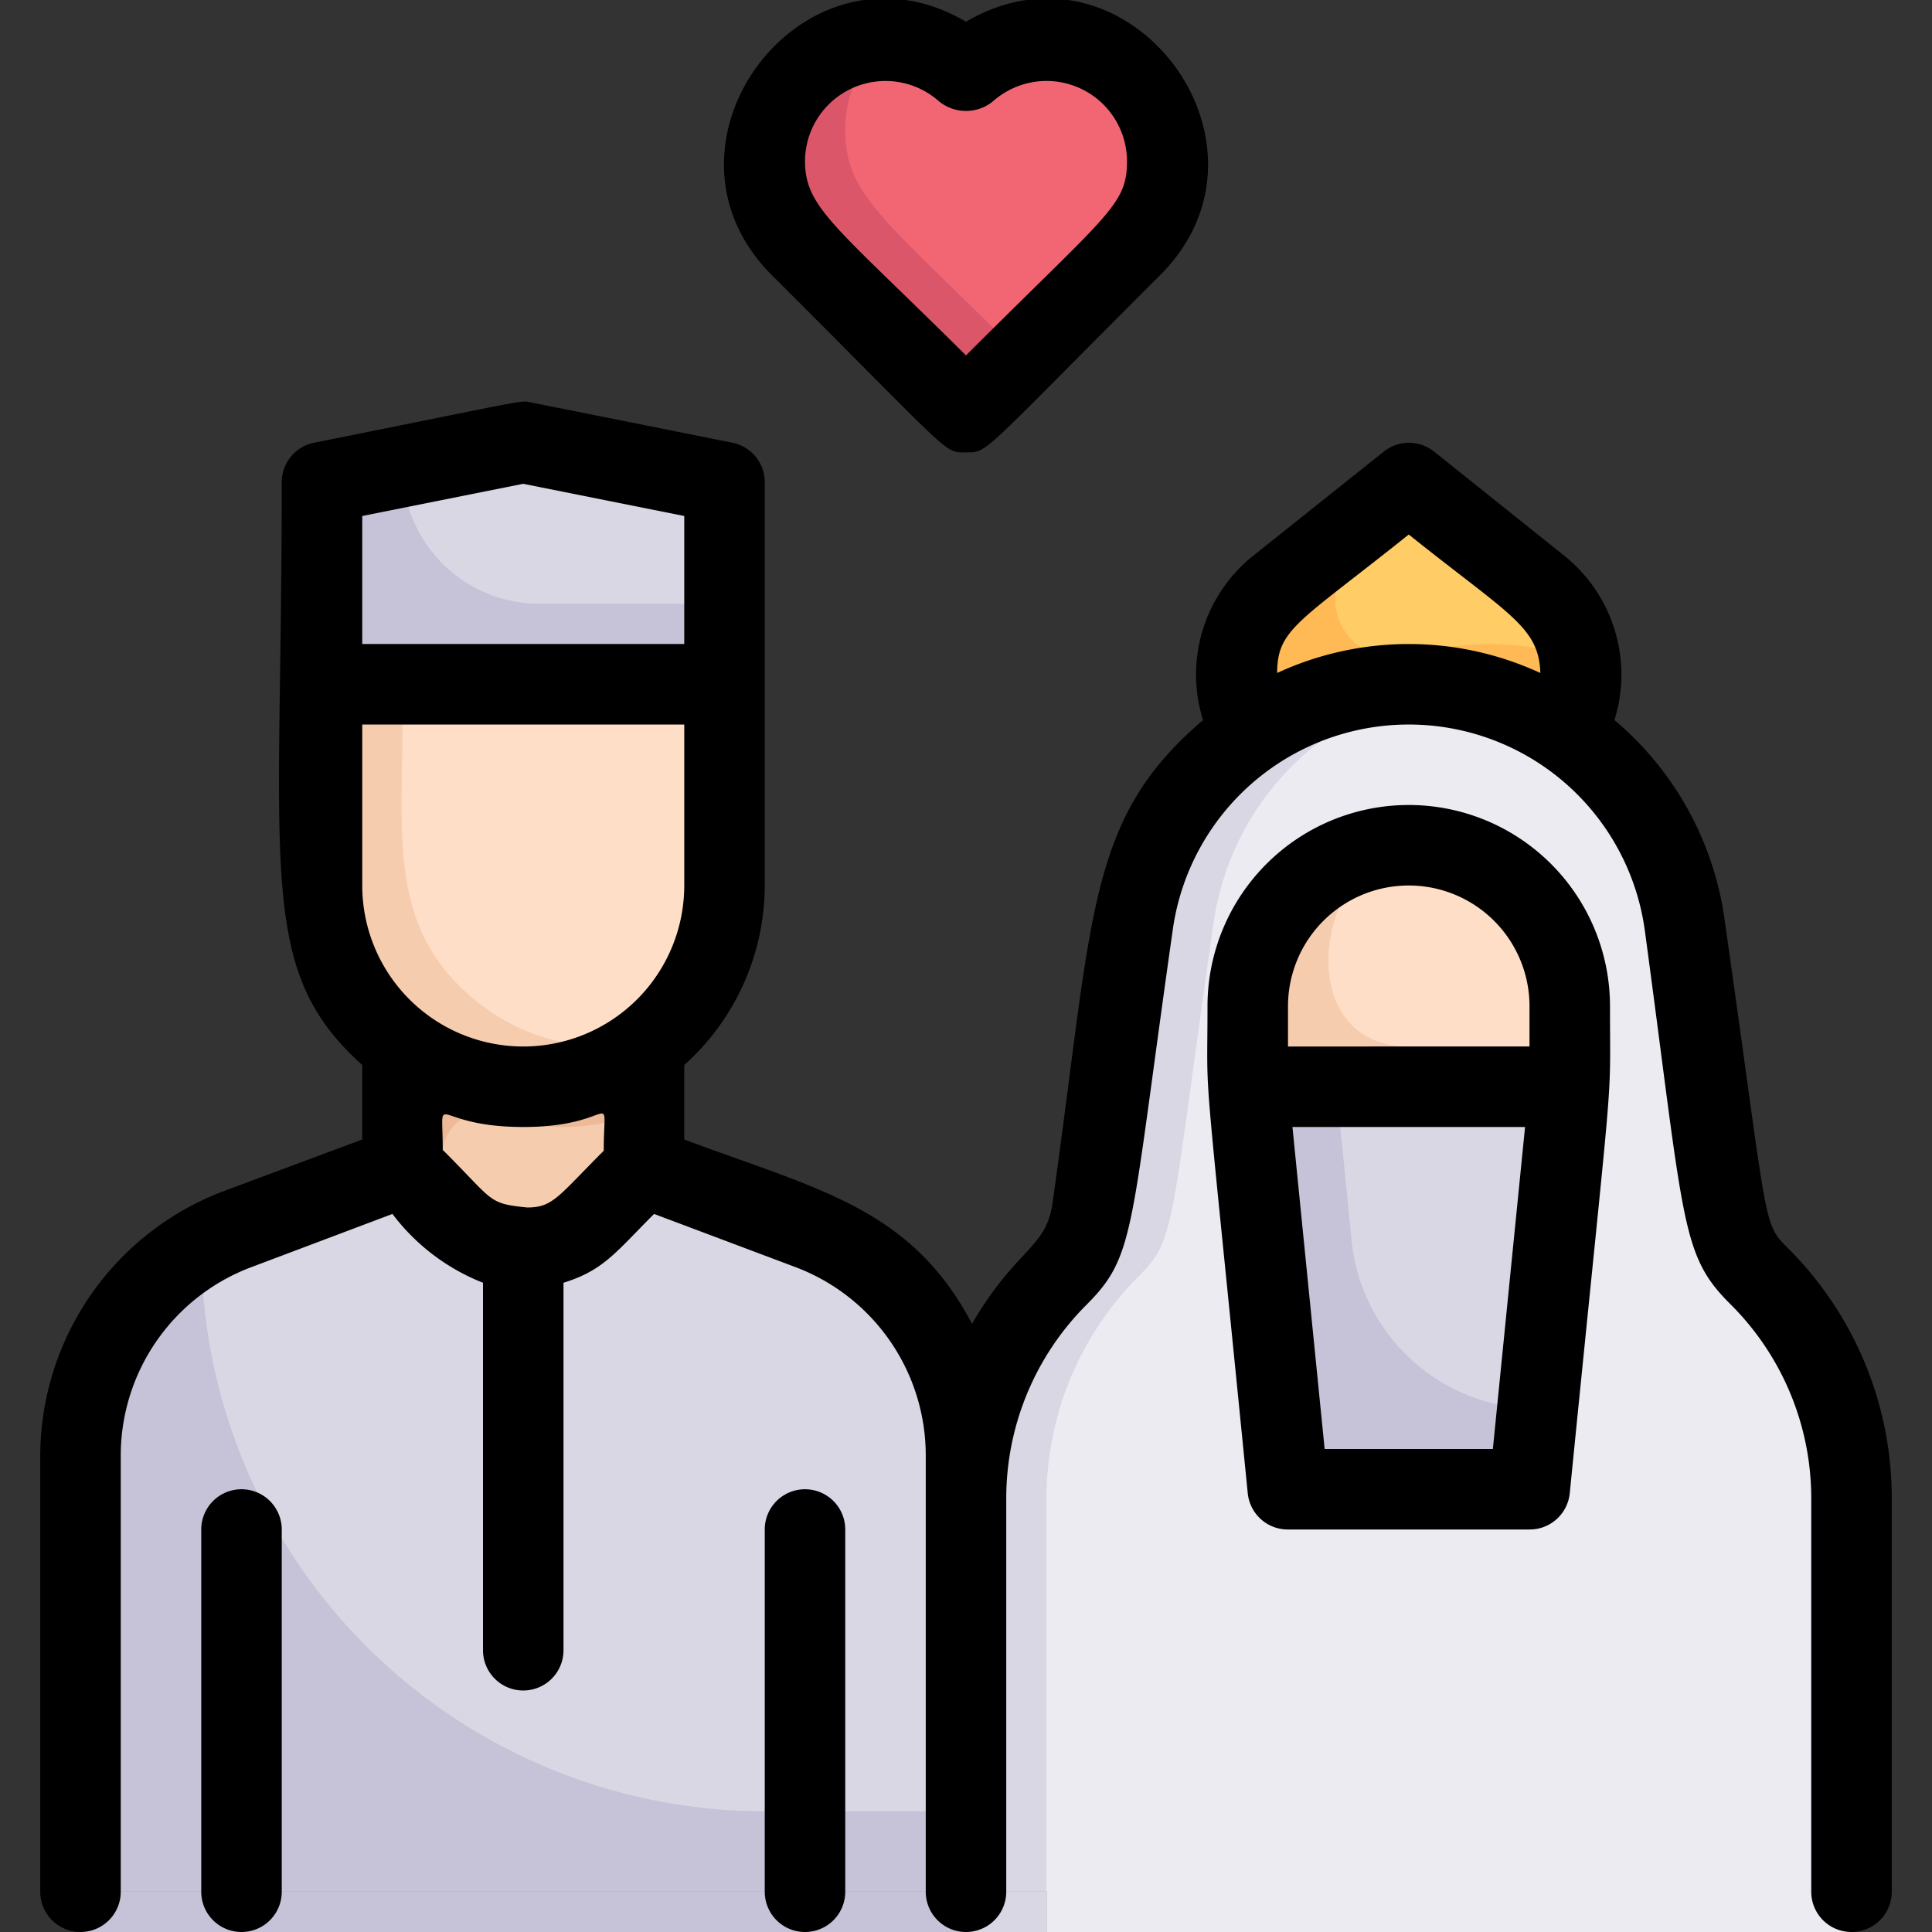
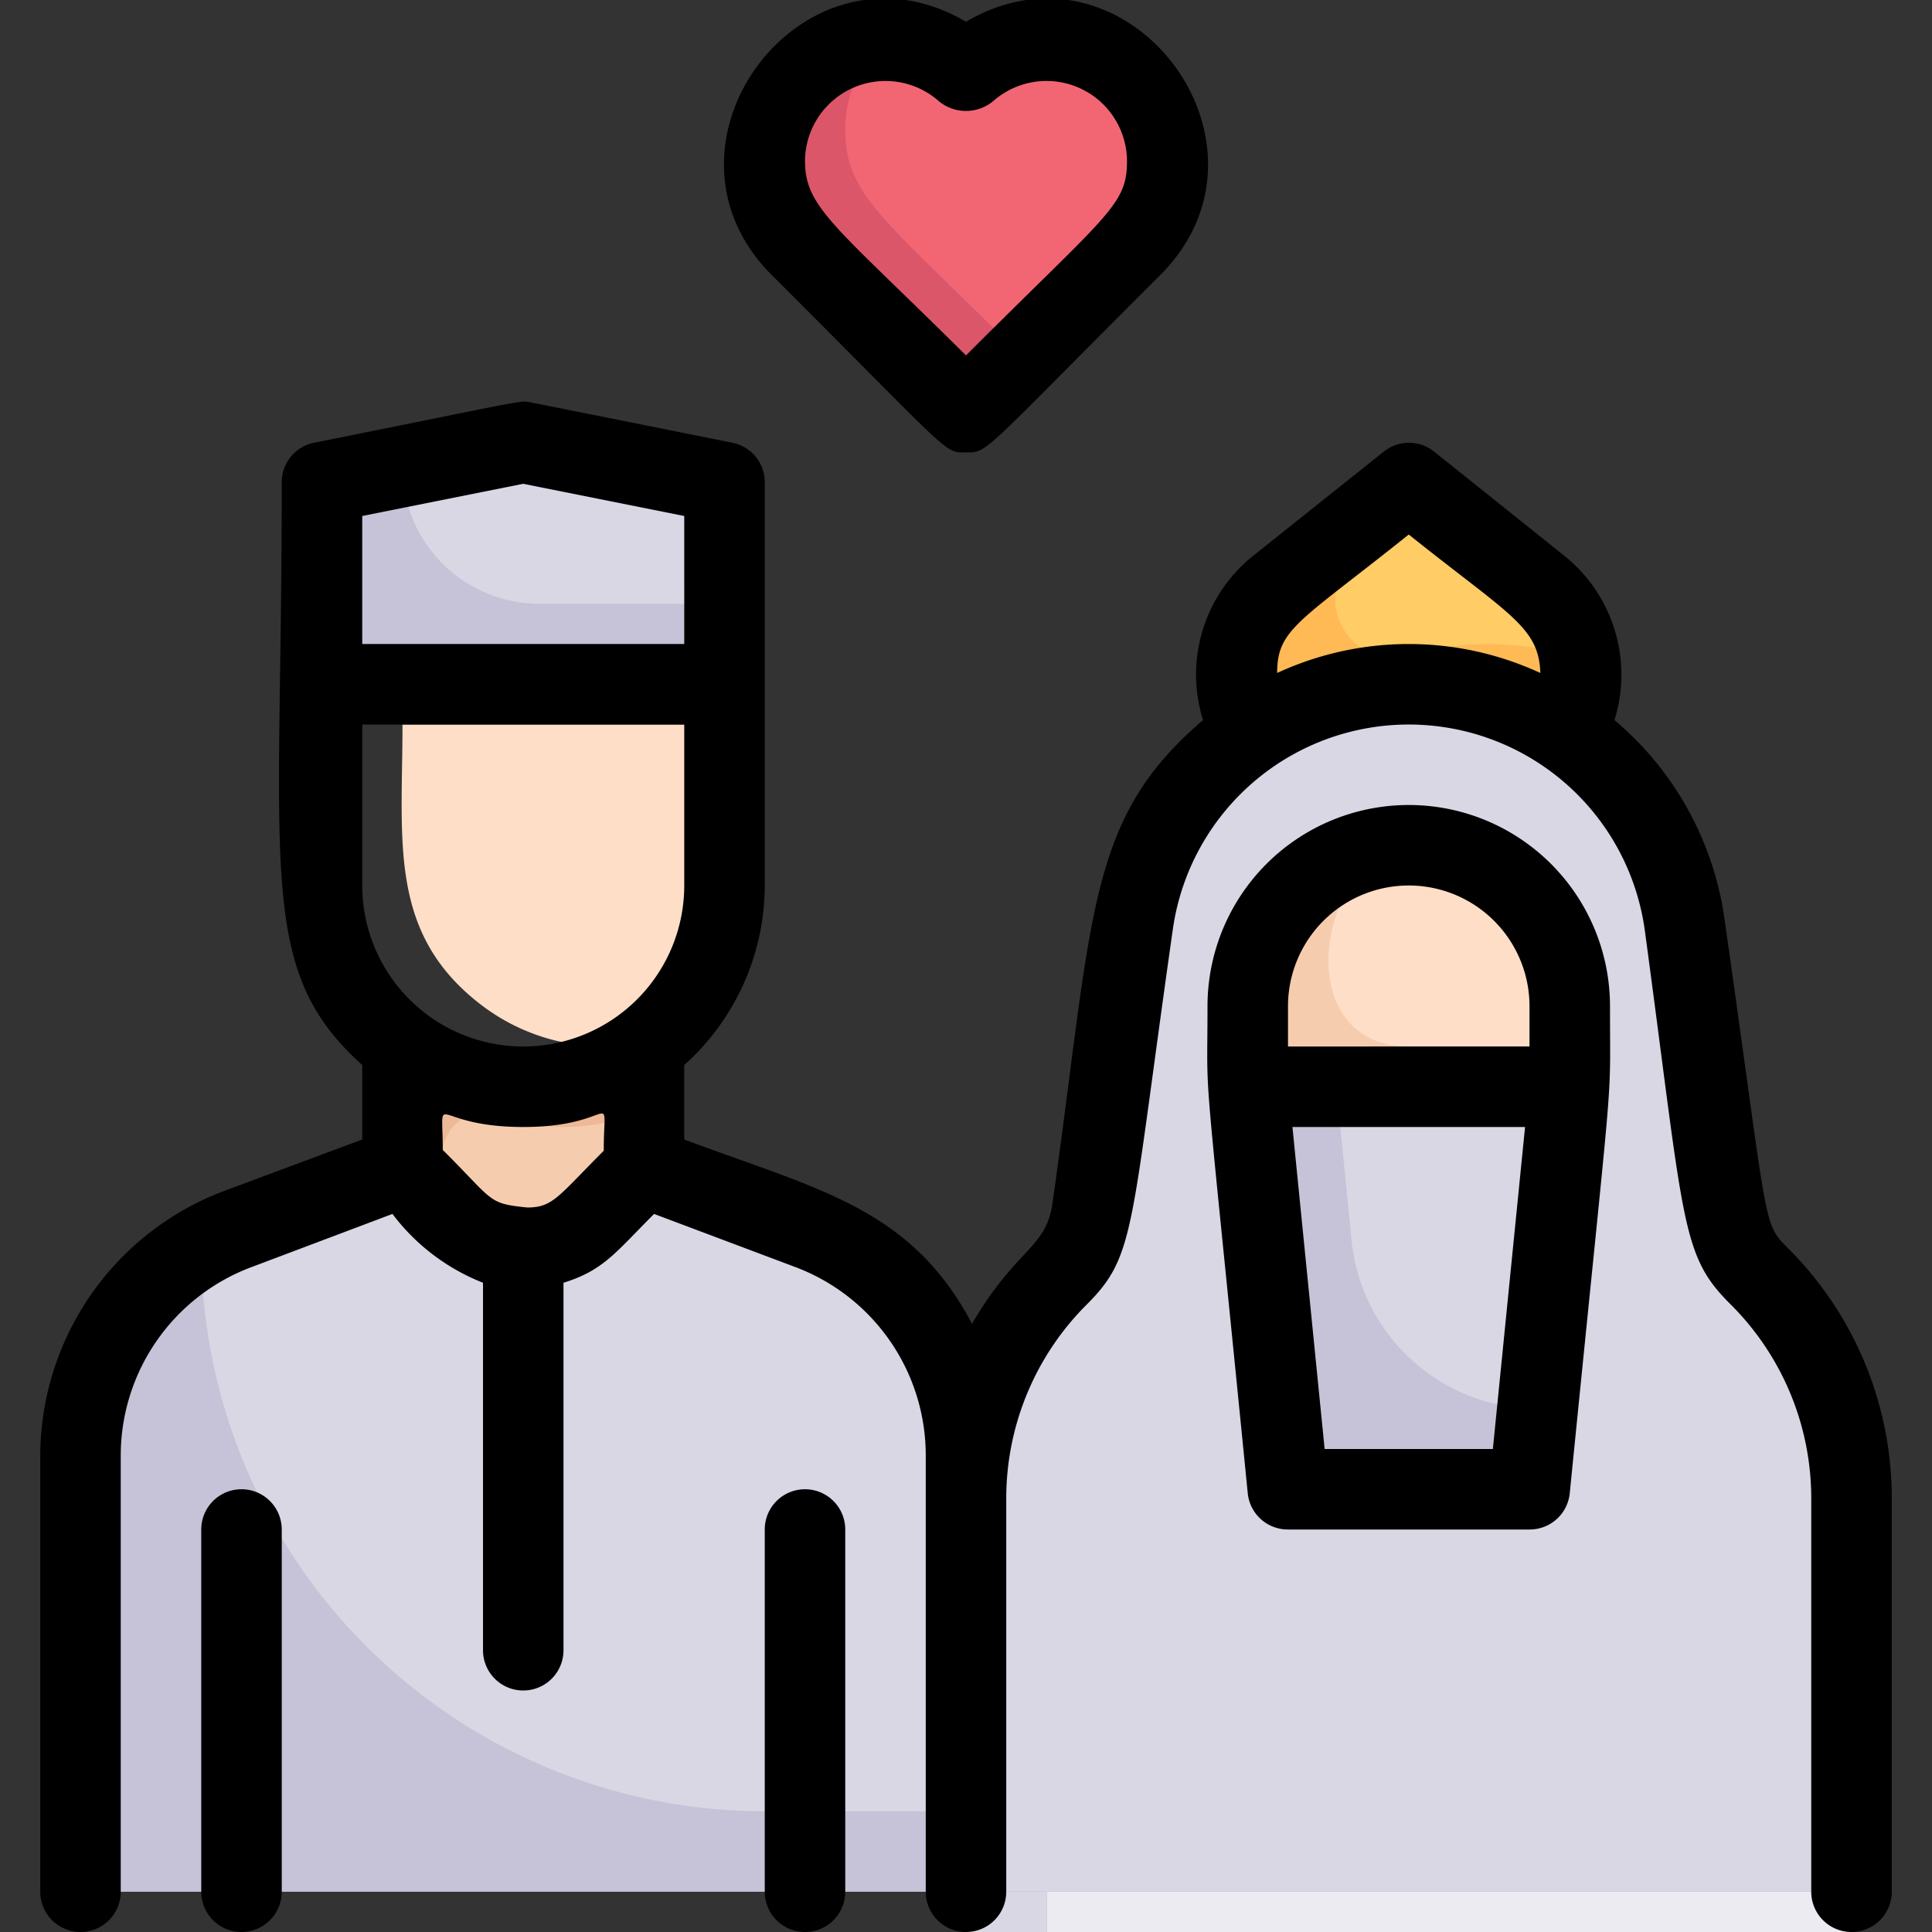
<svg xmlns="http://www.w3.org/2000/svg" data-bbox="1.25 -0.047 57.5 60.047" viewBox="0 0 60 60" height="60" width="60" data-type="ugc">
  <rect x="0" y="0" width="60" height="60" fill="#333333" stroke="none" />
  <g>
    <g clip-path="url(#bfa4d0d9-2bf7-490c-9809-d60442dc7dc5)">
      <g clip-path="url(#35c5e2e2-2d3a-4091-bc9e-655c0c7c147e)">
        <path fill="#FFBA55" d="m48.75 22.5-.2.2a8.65 8.65 0 0 0-9.6 0l-.2-.2a3.46 3.46 0 0 1 .938-4.25L43.75 15l4.063 3.25a3.475 3.475 0 0 1 .937 4.25" />
        <path fill="#FFCC66" d="M49.075 20.475a8.75 8.75 0 0 0-5.325-.113 1.813 1.813 0 0 1-2.212-2.25c.287-1.012.525-1.012 2.687-2.737 3.75 3.012 4.625 3.375 4.85 5.1" />
-         <path fill="#F6CCAF" d="M22.5 21.25c0 6.063.587 8.75-2.3 11.075a5.9 5.9 0 0 1-3.95 1.425A6.25 6.25 0 0 1 10 27.5v-6.25z" />
        <path fill="#FFDEC7" d="M22.5 22.5c0 4.563.563 7.5-2.3 9.825A6.25 6.25 0 0 1 15 31.25c-2.963-2.225-2.5-5.1-2.5-8.75z" />
        <path fill="#EDB996" d="M20 32.5v3.75l-1.7 1.7a2.89 2.89 0 0 1-4.1 0l-1.7-1.7V32.5a6.25 6.25 0 0 0 7.5 0" />
        <path fill="#F6CCAF" d="M20 34.475v1.775l-1.7 1.7a2.886 2.886 0 0 1-4.1 0l-.45-.45v-1.675a1.25 1.25 0 0 1 1.713-1.163A6.25 6.25 0 0 0 20 34.476" />
        <path fill="#C6C3D8" d="M30 45.2v13.55H2.5V45.2a7.5 7.5 0 0 1 3.75-6.45c.737-.425.825-.425 6.25-2.5 1.787 1.788 1.912 2 2.5 2.275 2.163 1.05 3.475-.775 5-2.275l5.137 1.925A7.5 7.5 0 0 1 30 45.2" />
        <path fill="#DAD7E5" d="M30 45.2v11.05h-6.25a17.5 17.5 0 0 1-17.5-17.5c.737-.425.825-.425 6.25-2.5 1.787 1.788 1.912 2 2.5 2.275 2.163 1.05 3.475-.775 5-2.275l5.137 1.925A7.5 7.5 0 0 1 30 45.2" />
        <path fill="#DAD7E5" d="M57.5 46.55v12.2H30v-12.2a9.78 9.78 0 0 1 2.862-6.912c1.163-1.163.963-1.45 2.325-10.963a8.65 8.65 0 0 1 17.126 0c1.362 9.5 1.137 9.775 2.325 10.963A9.78 9.78 0 0 1 57.5 46.55" />
-         <path fill="#EDEBF2" d="M57.5 46.55v12.2h-25v-12.2a9.78 9.78 0 0 1 2.862-6.912c1.163-1.163.963-1.45 2.325-10.963A8.625 8.625 0 0 1 45 21.35a8.624 8.624 0 0 1 7.313 7.325c1.362 9.5 1.137 9.775 2.325 10.963A9.78 9.78 0 0 1 57.5 46.55" />
        <path fill="#C6C3D8" d="M22.5 15v6.25H10V15l6.25-1.25z" />
        <path fill="#DAD7E5" d="M22.5 15v3.75h-5.75a4.25 4.25 0 0 1-4.25-4.25l3.75-.75z" />
        <path fill="#DB5669" d="M36.25 5c0 2.075-1.075 2.662-6.25 7.8-5.312-5.3-5.212-5.188-5.288-5.3A3.75 3.75 0 0 1 27.5 1.25a3.85 3.85 0 0 1 2.5.962 3.84 3.84 0 0 1 2.5-.962A3.75 3.75 0 0 1 36.25 5" />
        <path fill="#F26674" d="M36.25 5c0 2-1.087 2.638-4.512 6.075C27.5 6.813 26.25 6.1 26.25 4.038A3.67 3.67 0 0 1 27.5 1.25a3.68 3.68 0 0 1 2.5.962 3.86 3.86 0 0 1 2.5-.962A3.75 3.75 0 0 1 36.25 5" />
        <path fill="#F6CCAF" d="M48.75 31.25v2.5h-10v-2.5a5 5 0 1 1 10 0" />
        <path fill="#FFDEC7" d="M48.75 31.25v1.25h-5c-3.062 0-3.237-4-.9-6.163a5 5 0 0 1 5.9 4.913" />
        <path fill="#C6C3D8" d="m48.75 33.75-1.25 12.5H40l-1.25-12.5z" />
        <path fill="#DAD7E5" d="M48.75 33.75c-1.062 10.587-1.125 10-1 10a5.81 5.81 0 0 1-5.775-5.225L41.5 33.75z" />
-         <path fill="#C6C3D8" d="M2.5 58.75H30V60H2.5z" />
        <path fill="#DAD7E5" d="M30 58.75h2.5V60H30z" />
        <path fill="#EDEBF2" d="M32.5 58.75h25V60h-25z" />
        <path fill="#000000" d="M55.513 38.75c-.788-.788-.588-.625-1.963-10.25a9.86 9.86 0 0 0-3.412-6.137 4.73 4.73 0 0 0-1.538-5.088l-4.062-3.25a1.25 1.25 0 0 0-1.563 0l-4.075 3.25a4.72 4.72 0 0 0-1.538 5.088c-3.625 3.087-3.4 6.012-4.675 15-.2 1.425-1.124 1.387-2.5 3.75-1.9-3.613-4.8-4.175-8.937-5.725v-2.313a7.5 7.5 0 0 0 2.5-5.575V15a1.25 1.25 0 0 0-1-1.25L16.5 12.5c-.363-.075 0-.1-6.75 1.25a1.25 1.25 0 0 0-1 1.25c0 12.113-.8 15.113 2.5 18.075v2.313L6.925 37a8.81 8.81 0 0 0-5.675 8.2v13.55a1.25 1.25 0 0 0 2.5 0V45.2a6.25 6.25 0 0 1 4.063-5.85l4.375-1.65A6.5 6.5 0 0 0 15 39.837V51.25a1.25 1.25 0 0 0 2.5 0V39.837c1.25-.387 1.625-.95 2.813-2.137l4.387 1.65a6.25 6.25 0 0 1 4.05 5.85v13.55a1.25 1.25 0 0 0 2.5 0v-12.2a8.5 8.5 0 0 1 2.5-6.037c1.525-1.526 1.337-2.276 2.675-11.663a7.4 7.4 0 0 1 14.65 0c1.25 9.237 1.112 10.112 2.675 11.663a8.5 8.5 0 0 1 2.5 6.037v12.2a1.25 1.25 0 0 0 2.5 0v-12.2a10.95 10.95 0 0 0-3.237-7.8M21.25 27.5a5 5 0 0 1-10 0v-5h10zm-10-11.475 5-1 5 1V20h-10zm5 18.975c2.95 0 2.5-1.325 2.5.737-1.413 1.413-1.575 1.763-2.375 1.763-1.25-.125-1.025-.2-2.625-1.788 0-1.962-.387-.712 2.5-.712m23.413-14.1c0-1.375.7-1.587 4.087-4.3 3.125 2.5 4.038 2.862 4.087 4.3a9.74 9.74 0 0 0-8.175 0" />
        <path fill="#000000" d="M43.75 25a6.25 6.25 0 0 0-6.25 6.25c0 3.375-.187.637 1.25 15.125A1.25 1.25 0 0 0 40 47.5h7.5a1.25 1.25 0 0 0 1.25-1.125C50.15 32.35 50 34.663 50 31.25A6.25 6.25 0 0 0 43.75 25M40 31.25a3.75 3.75 0 0 1 7.5 0v1.25H40zM46.362 45h-5.224l-1-10h7.224zM23.75 47.5v11.25a1.25 1.25 0 0 0 2.5 0V47.5a1.25 1.25 0 0 0-2.5 0m-17.5 0v11.25a1.25 1.25 0 0 0 2.5 0V47.5a1.25 1.25 0 0 0-2.5 0M23.963 8.537C29.624 14.187 29.3 14.05 30 14.05s.438.075 6.038-5.513C40.113 4.45 35-2.263 30 .675c-5-2.938-10.112 3.775-6.038 7.862m5.187-5.4a1.325 1.325 0 0 0 1.7 0A2.5 2.5 0 0 1 35 5c0 1.375-.575 1.612-5 6.038C25.962 7.025 25 6.462 25 5a2.5 2.5 0 0 1 4.15-1.863" />
      </g>
    </g>
    <defs fill="none">
      <clipPath id="bfa4d0d9-2bf7-490c-9809-d60442dc7dc5">
-         <path fill="#ffffff" d="M60 0v60H0V0z" />
+         <path fill="#ffffff" d="M60 0v60H0V0" />
      </clipPath>
      <clipPath id="35c5e2e2-2d3a-4091-bc9e-655c0c7c147e">
        <path fill="#ffffff" d="M60 0v60H0V0z" />
      </clipPath>
    </defs>
  </g>
</svg>